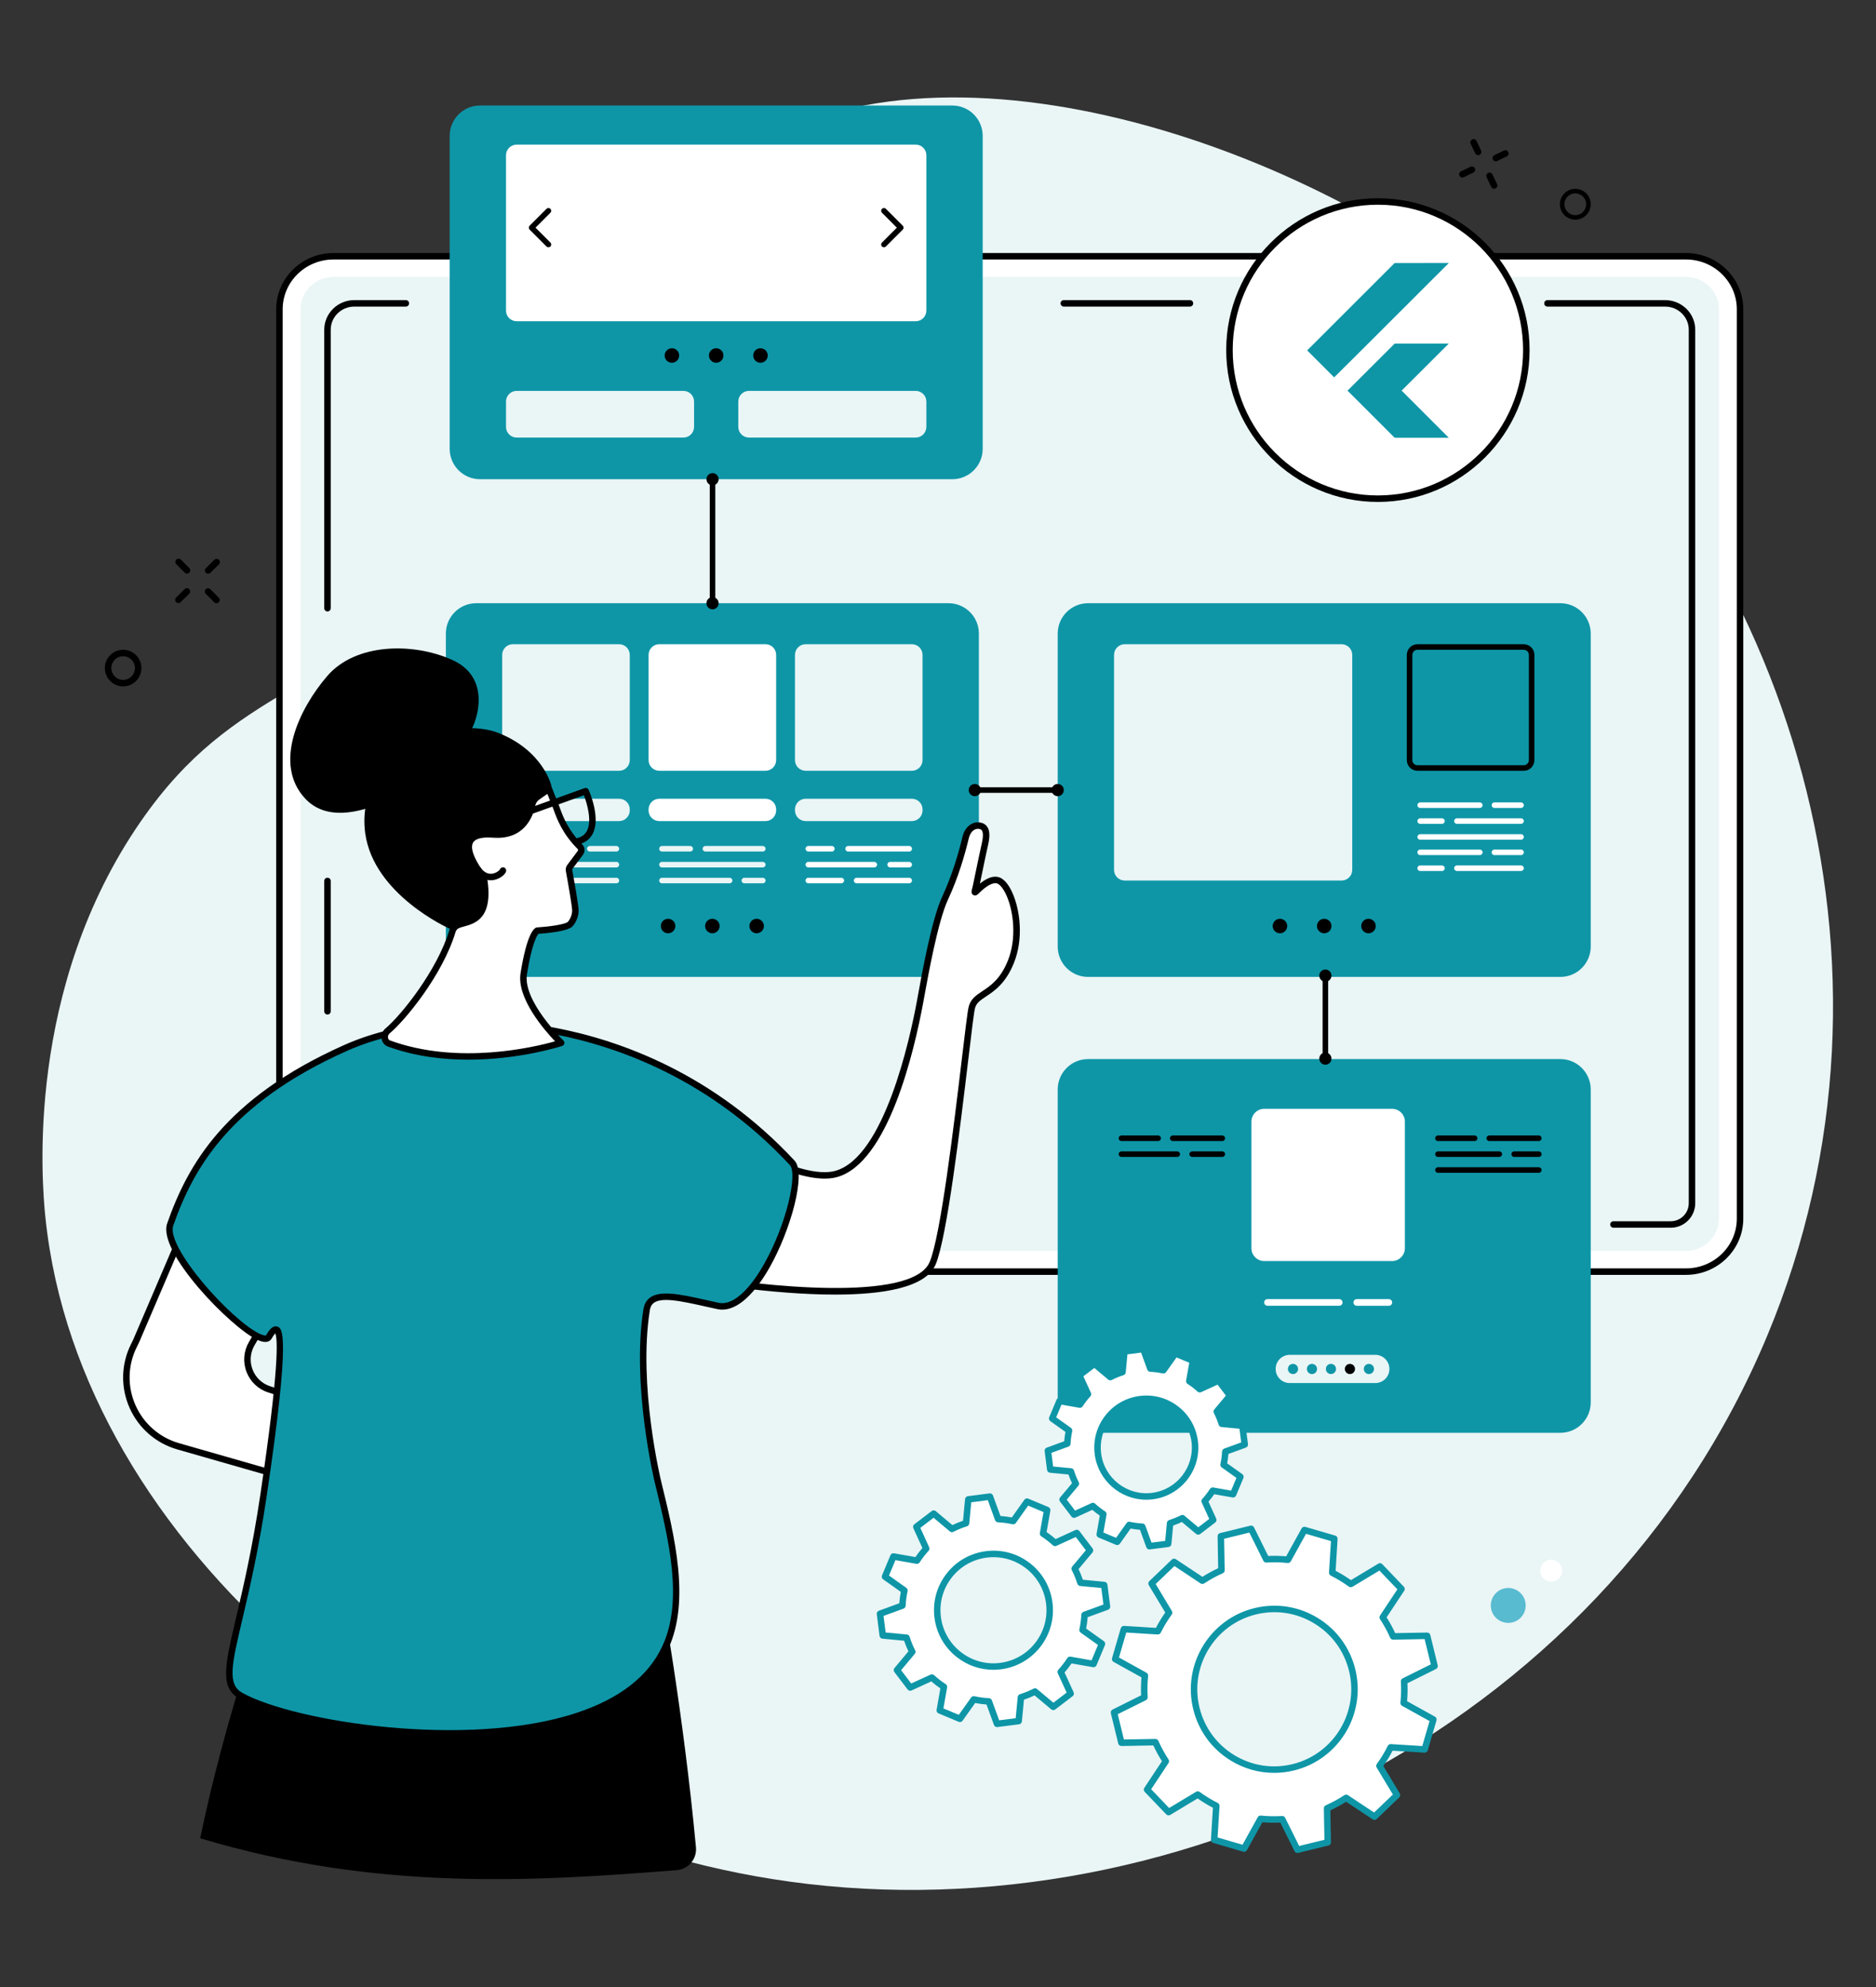
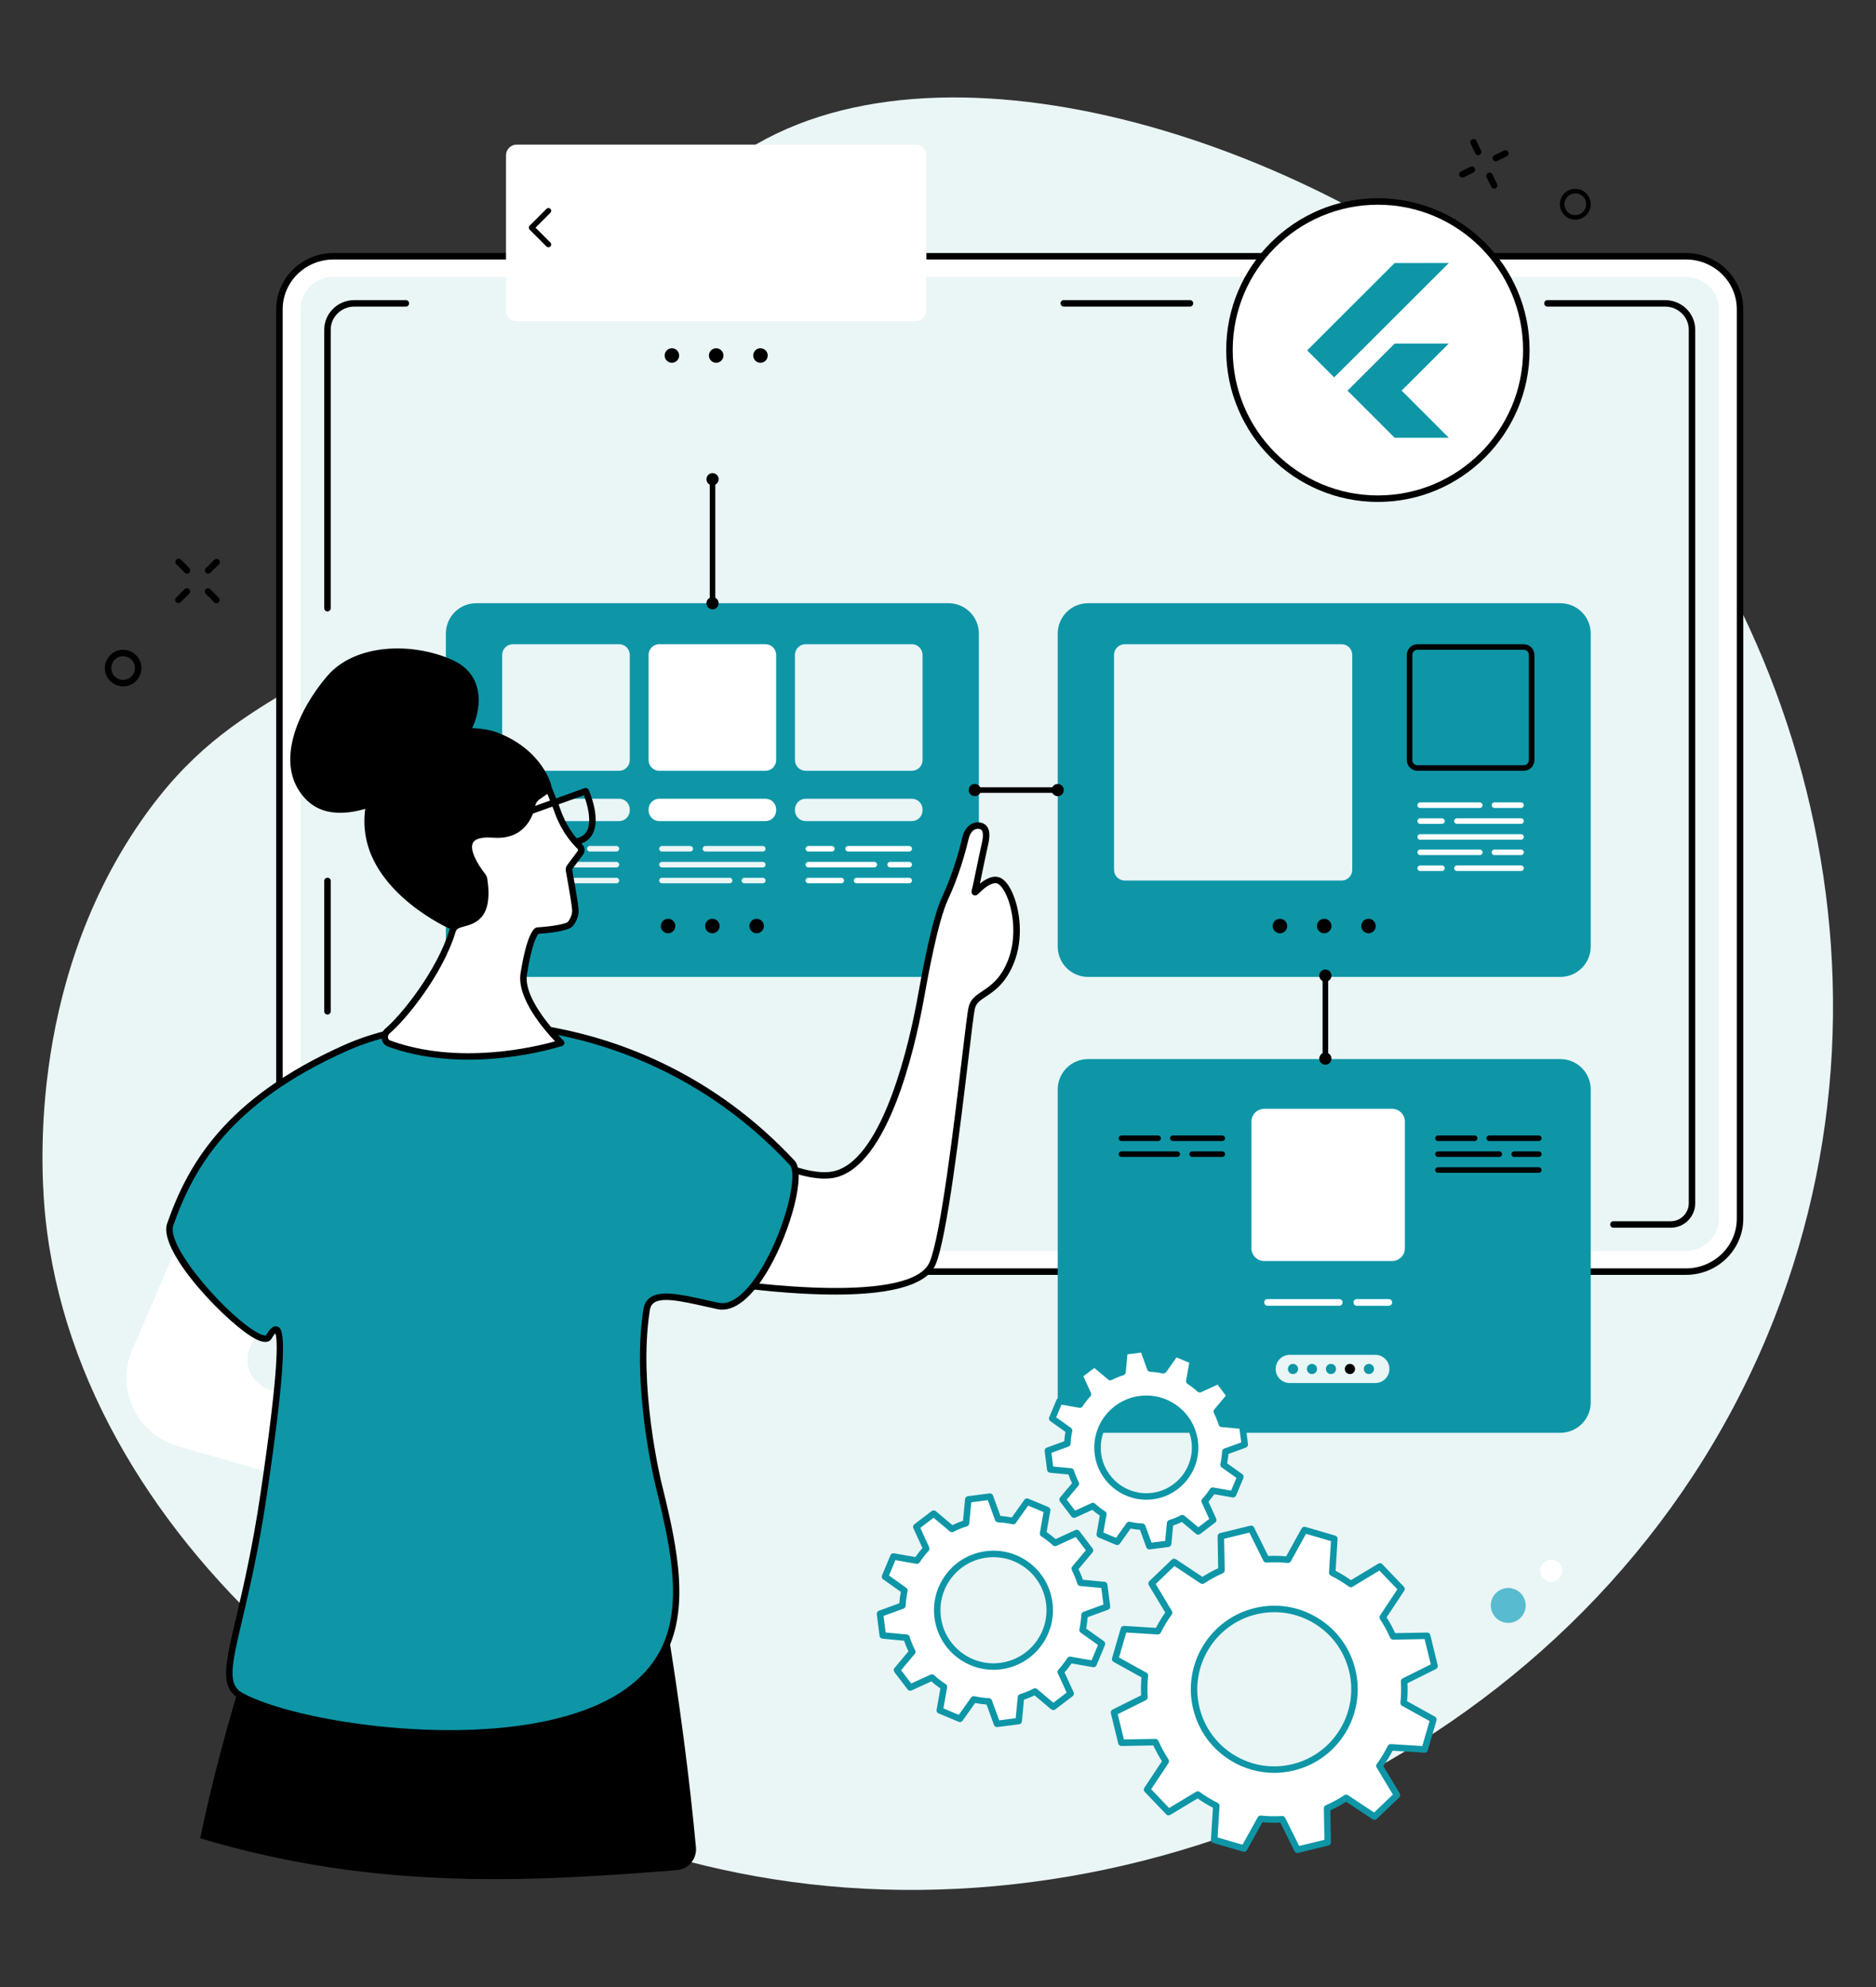
<svg xmlns="http://www.w3.org/2000/svg" width="506" height="536" viewBox="0 0 506 536" fill="none">
  <rect x="0" y="0" width="506" height="536" fill="#333333" stroke="none" />
  <g clip-path="url(#clip0_3399_5344)">
    <path d="M128.395 148.392C178.915 97.49 164.45 65.591 199.019 42.022C252.209 5.758 351.478 36.959 410.045 86.836C481.777 147.927 518.782 259.471 476.627 360.38C431.727 467.847 313.596 523.633 208.189 506.82C114.058 491.808 21.526 417.538 12.254 328.464C11.249 318.808 6.813 266.617 37.927 221.622C63.645 184.429 88.349 188.742 128.395 148.392Z" fill="#EAF5F6" />
    <path d="M418.75 426.63C417.126 426.83 415.643 425.676 415.438 424.046C415.236 422.416 416.392 420.931 418.016 420.728C419.646 420.524 421.13 421.681 421.332 423.311C421.534 424.939 420.381 426.426 418.75 426.63Z" fill="white" />
    <path d="M424.155 52.25C424.034 52.28 423.92 52.32 423.803 52.367C423.078 52.656 422.504 53.214 422.199 53.936C421.89 54.658 421.88 55.454 422.169 56.183C422.464 56.912 423.021 57.483 423.739 57.792C424.457 58.101 425.259 58.111 425.984 57.818C427.487 57.217 428.219 55.504 427.618 54C427.326 53.274 426.769 52.703 426.051 52.394C425.444 52.132 424.783 52.085 424.155 52.25ZM425.944 59.122C425.054 59.357 424.118 59.286 423.259 58.92C422.239 58.48 421.451 57.671 421.038 56.639C420.622 55.608 420.638 54.477 421.075 53.456C421.511 52.434 422.32 51.642 423.353 51.232C424.383 50.816 425.511 50.829 426.534 51.269C427.551 51.706 428.343 52.515 428.756 53.546C429.608 55.679 428.568 58.104 426.44 58.957C426.276 59.024 426.111 59.078 425.944 59.122Z" fill="black" />
    <path d="M399.071 41.766C399.067 41.769 399.067 41.769 399.067 41.769C398.631 41.979 398.112 41.793 397.902 41.356L396.671 38.772C396.461 38.338 396.644 37.819 397.077 37.609C397.077 37.609 397.08 37.609 397.084 37.605C397.52 37.399 398.039 37.585 398.249 38.018L399.476 40.606C399.683 41.04 399.5 41.556 399.071 41.766Z" fill="black" />
    <path d="M403.381 50.81L403.378 50.814C402.941 51.02 402.417 50.837 402.214 50.401L400.979 47.814C400.773 47.381 400.956 46.863 401.385 46.653C401.389 46.653 401.392 46.653 401.395 46.649C401.828 46.443 402.349 46.629 402.556 47.062L403.787 49.649C403.993 50.082 403.814 50.6 403.381 50.81Z" fill="black" />
    <path d="M397.392 46.555L394.814 47.805C394.383 48.012 393.861 47.832 393.65 47.397C393.44 46.963 393.623 46.44 394.054 46.229L396.632 44.983C397.063 44.772 397.586 44.956 397.799 45.387C398.006 45.822 397.823 46.345 397.392 46.555Z" fill="black" />
    <path d="M406.404 42.188L403.826 43.437C403.395 43.646 402.872 43.464 402.663 43.03C402.451 42.595 402.633 42.075 403.067 41.862L405.642 40.613C406.079 40.404 406.599 40.586 406.811 41.02C407.02 41.455 406.838 41.975 406.404 42.188Z" fill="black" />
    <path d="M56.144 154.75C55.918 154.75 55.693 154.662 55.522 154.489C55.184 154.143 55.188 153.591 55.531 153.253L57.823 150.99C58.166 150.653 58.719 150.655 59.057 150.999C59.396 151.345 59.392 151.897 59.048 152.234L56.756 154.497C56.587 154.665 56.365 154.75 56.144 154.75Z" fill="black" />
    <path d="M48.123 162.66C47.897 162.66 47.672 162.574 47.501 162.398C47.162 162.056 47.166 161.503 47.51 161.163L49.801 158.902C50.145 158.562 50.698 158.568 51.036 158.91C51.374 159.253 51.37 159.806 51.027 160.146L48.735 162.409C48.565 162.577 48.344 162.66 48.123 162.66Z" fill="black" />
    <path d="M50.439 154.719C50.216 154.719 49.992 154.631 49.821 154.461L47.55 152.178C47.209 151.838 47.21 151.283 47.551 150.942C47.893 150.602 48.446 150.605 48.786 150.945L51.058 153.227C51.398 153.568 51.397 154.123 51.056 154.463C50.885 154.634 50.662 154.719 50.439 154.719Z" fill="black" />
    <path d="M58.39 162.711C58.166 162.711 57.943 162.625 57.772 162.452L55.5 160.173C55.16 159.83 55.16 159.277 55.501 158.937C55.843 158.595 56.395 158.595 56.736 158.937L59.008 161.219C59.349 161.562 59.347 162.115 59.006 162.455C58.836 162.625 58.613 162.711 58.39 162.711Z" fill="black" />
    <path d="M410.52 435.931C408.926 437.981 405.971 438.351 403.921 436.752C401.872 435.156 401.502 432.198 403.099 430.145C404.692 428.094 407.648 427.724 409.698 429.323C411.747 430.919 412.116 433.878 410.52 435.931Z" fill="#58BBD0" />
    <path d="M33.217 177.013C33.084 177.013 32.95 177.02 32.816 177.036C31.972 177.142 31.22 177.57 30.697 178.241C30.175 178.915 29.945 179.75 30.05 180.595C30.156 181.438 30.583 182.194 31.254 182.714C31.926 183.24 32.761 183.47 33.604 183.364C34.448 183.258 35.2 182.83 35.723 182.159C36.245 181.485 36.475 180.651 36.37 179.805C36.264 178.96 35.837 178.207 35.166 177.684C34.601 177.245 33.921 177.013 33.217 177.013ZM33.2 185.137C32.109 185.137 31.056 184.775 30.182 184.093C29.143 183.285 28.481 182.117 28.318 180.809C28.155 179.501 28.511 178.209 29.32 177.168C30.129 176.127 31.294 175.464 32.601 175.303C33.908 175.137 35.199 175.496 36.238 176.304C37.278 177.116 37.939 178.281 38.102 179.588C38.265 180.899 37.909 182.191 37.1 183.232C36.291 184.27 35.126 184.933 33.819 185.097C33.612 185.124 33.405 185.137 33.2 185.137Z" fill="black" />
    <path d="M284.792 116.91C284.566 116.91 284.34 116.824 284.17 116.651C283.831 116.306 283.837 115.755 284.179 115.415L286.47 113.155C286.815 112.815 287.366 112.818 287.705 113.163C288.044 113.506 288.038 114.06 287.696 114.399L285.405 116.66C285.232 116.827 285.015 116.91 284.792 116.91Z" fill="black" />
-     <path d="M276.771 124.82C276.545 124.82 276.32 124.732 276.15 124.56C275.811 124.217 275.814 123.663 276.156 123.326L278.451 121.064C278.793 120.724 279.347 120.73 279.683 121.073C280.026 121.416 280.02 121.97 279.677 122.309L277.385 124.568C277.213 124.738 276.99 124.82 276.771 124.82Z" fill="black" />
+     <path d="M276.771 124.82C276.545 124.82 276.32 124.732 276.15 124.56C275.811 124.217 275.814 123.663 276.156 123.326C278.793 120.724 279.347 120.73 279.683 121.073C280.026 121.416 280.02 121.97 279.677 122.309L277.385 124.568C277.213 124.738 276.99 124.82 276.771 124.82Z" fill="black" />
    <path d="M279.087 116.887C278.867 116.887 278.641 116.8 278.471 116.628L276.198 114.346C275.855 114.006 275.858 113.452 276.201 113.113C276.54 112.77 277.09 112.77 277.435 113.113L279.709 115.394C280.045 115.737 280.045 116.291 279.706 116.631C279.533 116.8 279.31 116.887 279.087 116.887Z" fill="black" />
    <path d="M287.04 124.875C286.814 124.875 286.589 124.787 286.422 124.617L284.148 122.335C283.808 121.995 283.808 121.441 284.151 121.099C284.49 120.759 285.046 120.759 285.383 121.102L287.657 123.384C287.997 123.724 287.997 124.277 287.654 124.62C287.484 124.79 287.259 124.875 287.04 124.875Z" fill="black" />
    <path d="M454.75 342.996H89.949C81.897 342.996 75.37 336.595 75.37 328.697V83.417C75.37 75.523 81.897 69.121 89.949 69.121H454.75C462.801 69.121 469.33 75.523 469.33 83.417V328.697C469.33 336.595 462.801 342.996 454.75 342.996Z" fill="white" />
    <path d="M89.949 69.996C82.392 69.996 76.243 76.018 76.243 83.417V328.698C76.243 336.101 82.392 342.122 89.949 342.122H454.75C462.307 342.122 468.458 336.101 468.458 328.698V83.417C468.458 76.018 462.307 69.996 454.75 69.996H89.949ZM454.75 343.871H89.949C81.428 343.871 74.496 337.066 74.496 328.698V83.417C74.496 75.054 81.428 68.246 89.949 68.246H454.75C463.271 68.246 470.203 75.054 470.203 83.417V328.698C470.203 337.066 463.271 343.871 454.75 343.871Z" fill="black" />
    <path d="M89.95 74.706C85.053 74.706 81.07 78.611 81.07 83.415V328.694C81.07 333.495 85.053 337.402 89.95 337.402H454.751C459.65 337.402 463.633 333.495 463.633 328.694V83.415C463.633 78.611 459.65 74.706 454.751 74.706H89.95Z" fill="#EAF5F6" />
    <path d="M88.33 164.93C87.847 164.93 87.456 164.536 87.456 164.054V88.932C87.456 84.53 91.1 80.947 95.579 80.947H109.468C109.951 80.947 110.342 81.337 110.342 81.823C110.342 82.305 109.951 82.696 109.468 82.696H95.579C92.064 82.696 89.203 85.492 89.203 88.932V164.054C89.203 164.536 88.812 164.93 88.33 164.93Z" fill="black" />
    <path d="M88.33 273.656C87.847 273.656 87.456 273.265 87.456 272.782V237.624C87.456 237.141 87.847 236.75 88.33 236.75C88.813 236.75 89.204 237.141 89.204 237.624V272.782C89.204 273.265 88.813 273.656 88.33 273.656Z" fill="black" />
    <path d="M88.33 312.078C87.847 312.078 87.456 311.687 87.456 311.204V296.123C87.456 295.639 87.847 295.248 88.33 295.248C88.813 295.248 89.204 295.639 89.204 296.123V311.204C89.204 311.687 88.813 312.078 88.33 312.078Z" fill="black" />
-     <path d="M116.604 331.152H95.579C91.1 331.152 87.456 327.572 87.456 323.168C87.456 322.687 87.847 322.294 88.33 322.294C88.813 322.294 89.204 322.687 89.204 323.168C89.204 326.608 92.064 329.403 95.579 329.403H116.604C117.087 329.403 117.478 329.797 117.478 330.278C117.478 330.761 117.087 331.152 116.604 331.152Z" fill="black" />
    <path d="M450.633 331.156H435.179C434.698 331.156 434.308 330.765 434.308 330.282C434.308 329.801 434.698 329.407 435.179 329.407H450.633C453.318 329.407 455.497 327.225 455.497 324.541V88.934C455.497 85.496 452.639 82.7 449.122 82.7H417.382C416.9 82.7 416.507 82.307 416.507 81.825C416.507 81.342 416.9 80.952 417.382 80.952H449.122C453.603 80.952 457.244 84.531 457.244 88.934V324.541C457.244 328.189 454.281 331.156 450.633 331.156Z" fill="black" />
    <path d="M320.965 82.695H286.932C286.45 82.695 286.057 82.305 286.057 81.823C286.057 81.337 286.45 80.947 286.932 80.947H320.965C321.444 80.947 321.837 81.337 321.837 81.823C321.837 82.305 321.444 82.695 320.965 82.695Z" fill="black" />
-     <path d="M265.054 36.653C265.054 32.126 261.39 28.459 256.868 28.459H129.475C124.954 28.459 121.29 32.126 121.29 36.653V121.064C121.29 125.587 124.954 129.258 129.475 129.258H256.868C261.39 129.258 265.054 125.587 265.054 121.064V36.653Z" fill="#0E96A7" />
    <path d="M249.862 83.774C249.862 85.366 248.574 86.652 246.985 86.652H139.357C137.768 86.652 136.481 85.366 136.481 83.774V41.886C136.481 40.298 137.768 39.008 139.357 39.008H246.985C248.574 39.008 249.862 40.298 249.862 41.886V83.774Z" fill="white" />
    <path d="M147.926 66.703C147.735 66.703 147.544 66.63 147.398 66.484L142.854 61.936C142.562 61.643 142.562 61.171 142.854 60.878L147.398 56.331C147.689 56.038 148.162 56.038 148.454 56.331C148.745 56.623 148.745 57.096 148.454 57.389L144.438 61.407L148.454 65.429C148.745 65.718 148.745 66.194 148.454 66.484C148.308 66.63 148.117 66.703 147.926 66.703Z" fill="black" />
-     <path d="M238.418 66.703C238.228 66.703 238.035 66.63 237.89 66.484C237.597 66.194 237.597 65.718 237.89 65.429L241.904 61.407L237.89 57.389C237.597 57.096 237.597 56.623 237.89 56.331C238.18 56.038 238.653 56.038 238.945 56.331L243.488 60.878C243.781 61.171 243.781 61.643 243.488 61.936L238.945 66.484C238.8 66.63 238.607 66.703 238.418 66.703Z" fill="black" />
    <path d="M183.184 95.893C183.184 96.973 182.309 97.852 181.228 97.852C180.148 97.852 179.272 96.973 179.272 95.893C179.272 94.81 180.148 93.934 181.228 93.934C182.309 93.934 183.184 94.81 183.184 95.893Z" fill="black" />
    <path d="M195.126 95.893C195.126 96.973 194.252 97.852 193.17 97.852C192.091 97.852 191.214 96.973 191.214 95.893C191.214 94.81 192.091 93.934 193.17 93.934C194.252 93.934 195.126 94.81 195.126 95.893Z" fill="black" />
    <path d="M207.07 95.893C207.07 96.973 206.194 97.852 205.115 97.852C204.032 97.852 203.159 96.973 203.159 95.893C203.159 94.81 204.032 93.934 205.115 93.934C206.194 93.934 207.07 94.81 207.07 95.893Z" fill="black" />
    <path d="M187.207 115.146C187.207 116.736 185.92 118.027 184.332 118.027H139.357C137.769 118.027 136.481 116.736 136.481 115.146V108.312C136.481 106.722 137.769 105.434 139.357 105.434H184.332C185.92 105.434 187.207 106.722 187.207 108.312V115.146Z" fill="#EAF5F6" />
    <path d="M249.863 115.146C249.863 116.736 248.573 118.027 246.984 118.027H202.01C200.421 118.027 199.133 116.736 199.133 115.146V108.312C199.133 106.722 200.421 105.434 202.01 105.434H246.984C248.573 105.434 249.863 106.722 249.863 108.312V115.146Z" fill="#EAF5F6" />
    <path d="M264.023 170.9C264.023 166.376 260.361 162.707 255.838 162.707H128.446C123.925 162.707 120.26 166.376 120.26 170.9V255.311C120.26 259.838 123.925 263.504 128.446 263.504H255.838C260.361 263.504 264.023 259.838 264.023 255.311V170.9Z" fill="#0E96A7" />
    <path d="M169.863 205.023C169.863 206.613 168.575 207.902 166.987 207.902H138.329C136.74 207.902 135.452 206.613 135.452 205.023V176.645C135.452 175.054 136.74 173.765 138.329 173.765H166.987C168.575 173.765 169.863 175.054 169.863 176.645V205.023Z" fill="#EAF5F6" />
    <path d="M209.347 205.023C209.347 206.613 208.059 207.902 206.47 207.902H177.813C176.224 207.902 174.937 206.613 174.937 205.023V176.645C174.937 175.054 176.224 173.765 177.813 173.765H206.47C208.059 173.765 209.347 175.054 209.347 176.645V205.023Z" fill="white" />
    <path d="M248.832 205.023C248.832 206.613 247.544 207.902 245.955 207.902H217.298C215.709 207.902 214.42 206.613 214.42 205.023V176.645C214.42 175.054 215.709 173.765 217.298 173.765H245.955C247.544 173.765 248.832 175.054 248.832 176.645V205.023Z" fill="#EAF5F6" />
    <path d="M169.863 218.593C169.863 220.183 168.575 221.473 166.987 221.473H138.329C136.74 221.473 135.452 220.183 135.452 218.593V218.326C135.452 216.736 136.74 215.446 138.329 215.446H166.987C168.575 215.446 169.863 216.736 169.863 218.326V218.593Z" fill="#EAF5F6" />
    <path d="M206.47 221.473H177.813C176.224 221.473 174.937 220.183 174.937 218.593V218.326C174.937 216.736 176.224 215.446 177.813 215.446H206.47C208.059 215.446 209.347 216.736 209.347 218.326V218.593C209.347 220.183 208.059 221.473 206.47 221.473Z" fill="white" />
    <path d="M248.832 218.593C248.832 220.183 247.544 221.473 245.955 221.473H217.298C215.709 221.473 214.42 220.183 214.42 218.593V218.326C214.42 216.736 215.709 215.446 217.298 215.446H245.955C247.544 215.446 248.832 216.736 248.832 218.326V218.593Z" fill="#EAF5F6" />
    <path d="M166.264 229.688H159.077C158.665 229.688 158.331 229.352 158.331 228.94C158.331 228.528 158.665 228.192 159.077 228.192H166.264C166.676 228.192 167.011 228.528 167.011 228.94C167.011 229.352 166.676 229.688 166.264 229.688Z" fill="#EAF5F6" />
    <path d="M155.139 229.688H139.052C138.64 229.688 138.306 229.352 138.306 228.94C138.306 228.528 138.64 228.192 139.052 228.192H155.139C155.552 228.192 155.886 228.528 155.886 228.94C155.886 229.352 155.552 229.688 155.139 229.688Z" fill="#EAF5F6" />
    <path d="M166.264 233.973H148.958C148.545 233.973 148.211 233.637 148.211 233.225C148.211 232.813 148.545 232.477 148.958 232.477H166.264C166.676 232.477 167.01 232.813 167.01 233.225C167.01 233.637 166.676 233.973 166.264 233.973Z" fill="#EAF5F6" />
    <path d="M144.944 233.973H139.052C138.64 233.973 138.306 233.637 138.306 233.225C138.306 232.813 138.64 232.477 139.052 232.477H144.944C145.356 232.477 145.69 232.813 145.69 233.225C145.69 233.637 145.356 233.973 144.944 233.973Z" fill="#EAF5F6" />
    <path d="M166.264 238.258H139.052C138.64 238.258 138.306 237.922 138.306 237.51C138.306 237.098 138.64 236.762 139.052 236.762H166.264C166.676 236.762 167.011 237.098 167.011 237.51C167.011 237.922 166.676 238.258 166.264 238.258Z" fill="#EAF5F6" />
    <path d="M205.747 229.688H190.264C189.852 229.688 189.517 229.352 189.517 228.94C189.517 228.528 189.852 228.192 190.264 228.192H205.747C206.162 228.192 206.494 228.528 206.494 228.94C206.494 229.352 206.162 229.688 205.747 229.688Z" fill="#EAF5F6" />
    <path d="M186.179 229.688H178.536C178.124 229.688 177.79 229.352 177.79 228.94C177.79 228.528 178.124 228.192 178.536 228.192H186.179C186.592 228.192 186.926 228.528 186.926 228.94C186.926 229.352 186.592 229.688 186.179 229.688Z" fill="#EAF5F6" />
    <path d="M205.747 233.973H178.536C178.124 233.973 177.79 233.637 177.79 233.225C177.79 232.813 178.124 232.477 178.536 232.477H205.747C206.161 232.477 206.494 232.813 206.494 233.225C206.494 233.637 206.161 233.973 205.747 233.973Z" fill="#EAF5F6" />
    <path d="M205.747 238.258H200.764C200.352 238.258 200.017 237.922 200.017 237.51C200.017 237.098 200.352 236.762 200.764 236.762H205.747C206.161 236.762 206.494 237.098 206.494 237.51C206.494 237.922 206.161 238.258 205.747 238.258Z" fill="#EAF5F6" />
    <path d="M196.799 238.258H178.536C178.124 238.258 177.79 237.922 177.79 237.51C177.79 237.098 178.124 236.762 178.536 236.762H196.799C197.213 236.762 197.546 237.098 197.546 237.51C197.546 237.922 197.213 238.258 196.799 238.258Z" fill="#EAF5F6" />
    <path d="M245.232 229.688H228.751C228.336 229.688 228.004 229.352 228.004 228.94C228.004 228.528 228.336 228.192 228.751 228.192H245.232C245.644 228.192 245.979 228.528 245.979 228.94C245.979 229.352 245.644 229.688 245.232 229.688Z" fill="white" />
    <path d="M224.369 229.688H218.021C217.609 229.688 217.274 229.352 217.274 228.94C217.274 228.528 217.609 228.192 218.021 228.192H224.369C224.783 228.192 225.116 228.528 225.116 228.94C225.116 229.352 224.783 229.688 224.369 229.688Z" fill="white" />
    <path d="M245.232 233.973H240.096C239.684 233.973 239.349 233.637 239.349 233.225C239.349 232.813 239.684 232.477 240.096 232.477H245.232C245.644 232.477 245.979 232.813 245.979 233.225C245.979 233.637 245.644 233.973 245.232 233.973Z" fill="white" />
    <path d="M235.817 233.973H218.021C217.609 233.973 217.274 233.637 217.274 233.225C217.274 232.813 217.609 232.477 218.021 232.477H235.817C236.228 232.477 236.564 232.813 236.564 233.225C236.564 233.637 236.228 233.973 235.817 233.973Z" fill="white" />
    <path d="M245.232 238.258H231.039C230.627 238.258 230.292 237.922 230.292 237.51C230.292 237.098 230.627 236.762 231.039 236.762H245.232C245.644 236.762 245.979 237.098 245.979 237.51C245.979 237.922 245.644 238.258 245.232 238.258Z" fill="white" />
    <path d="M226.919 238.258H218.021C217.609 238.258 217.274 237.922 217.274 237.51C217.274 237.098 217.609 236.762 218.021 236.762H226.919C227.331 236.762 227.666 237.098 227.666 237.51C227.666 237.922 227.331 238.258 226.919 238.258Z" fill="white" />
    <path d="M182.155 249.781C182.155 250.861 181.28 251.738 180.2 251.738C179.119 251.738 178.244 250.861 178.244 249.781C178.244 248.7 179.119 247.823 180.2 247.823C181.28 247.823 182.155 248.7 182.155 249.781Z" fill="black" />
    <path d="M194.099 249.781C194.099 250.861 193.222 251.738 192.143 251.738C191.061 251.738 190.187 250.861 190.187 249.781C190.187 248.7 191.061 247.823 192.143 247.823C193.222 247.823 194.099 248.7 194.099 249.781Z" fill="black" />
    <path d="M206.04 249.781C206.04 250.861 205.164 251.738 204.084 251.738C203.005 251.738 202.128 250.861 202.128 249.781C202.128 248.7 203.005 247.823 204.084 247.823C205.164 247.823 206.04 248.7 206.04 249.781Z" fill="black" />
    <path d="M429.054 170.904C429.054 166.376 425.388 162.709 420.87 162.709H293.473C288.956 162.709 285.289 166.376 285.289 170.904V255.312C285.289 259.837 288.956 263.504 293.473 263.504H420.87C425.388 263.504 429.054 259.837 429.054 255.312V170.904Z" fill="#0E96A7" />
    <path d="M364.732 234.63C364.732 236.219 363.445 237.508 361.857 237.508H303.357C301.769 237.508 300.482 236.219 300.482 234.63V176.648C300.482 175.058 301.769 173.767 303.357 173.767H361.857C363.445 173.767 364.732 175.058 364.732 176.648V234.63Z" fill="#EAF5F6" />
    <path d="M410.987 173.769H382.33C380.74 173.769 379.451 175.056 379.451 176.648V205.025C379.451 206.616 380.74 207.906 382.33 207.906H410.987C412.574 207.906 413.863 206.616 413.863 205.025V176.648C413.863 175.056 412.574 173.769 410.987 173.769ZM410.987 175.264C411.749 175.264 412.369 175.885 412.369 176.648V205.025C412.369 205.79 411.749 206.411 410.987 206.411H382.33C381.565 206.411 380.944 205.79 380.944 205.025V176.648C380.944 175.885 381.565 175.264 382.33 175.264H410.987Z" fill="black" />
    <path d="M410.264 217.934H403.079C402.662 217.934 402.33 217.601 402.33 217.187C402.33 216.774 402.662 216.438 403.079 216.438H410.264C410.677 216.438 411.01 216.774 411.01 217.187C411.01 217.601 410.677 217.934 410.264 217.934Z" fill="white" />
    <path d="M399.137 217.934H383.049C382.636 217.934 382.303 217.6 382.303 217.187C382.303 216.774 382.636 216.437 383.049 216.437H399.137C399.547 216.437 399.883 216.774 399.883 217.187C399.883 217.6 399.547 217.934 399.137 217.934Z" fill="white" />
    <path d="M410.265 222.215H392.959C392.546 222.215 392.211 221.879 392.211 221.469C392.211 221.055 392.546 220.719 392.959 220.719H410.265C410.678 220.719 411.01 221.055 411.01 221.469C411.01 221.879 410.678 222.215 410.265 222.215Z" fill="white" />
    <path d="M388.94 222.223H383.048C382.638 222.223 382.303 221.887 382.303 221.475C382.303 221.062 382.638 220.727 383.048 220.727H388.94C389.352 220.727 389.687 221.062 389.687 221.475C389.687 221.887 389.352 222.223 388.94 222.223Z" fill="white" />
    <path d="M410.264 230.648H403.079C402.662 230.648 402.33 230.313 402.33 229.902C402.33 229.489 402.662 229.153 403.079 229.153H410.264C410.677 229.153 411.01 229.489 411.01 229.902C411.01 230.313 410.677 230.648 410.264 230.648Z" fill="white" />
    <path d="M399.137 230.648H383.049C382.636 230.648 382.303 230.315 382.303 229.902C382.303 229.489 382.636 229.152 383.049 229.152H399.137C399.547 229.152 399.883 229.489 399.883 229.902C399.883 230.315 399.547 230.648 399.137 230.648Z" fill="white" />
    <path d="M410.265 234.934H392.959C392.546 234.934 392.211 234.598 392.211 234.187C392.211 233.771 392.546 233.438 392.959 233.438H410.265C410.678 233.438 411.01 233.771 411.01 234.187C411.01 234.598 410.678 234.934 410.265 234.934Z" fill="white" />
    <path d="M388.94 234.938H383.047C382.638 234.938 382.303 234.605 382.303 234.192C382.303 233.777 382.638 233.444 383.047 233.444H388.94C389.352 233.444 389.687 233.777 389.687 234.192C389.687 234.605 389.352 234.938 388.94 234.938Z" fill="white" />
    <path d="M410.264 226.5H383.052C382.639 226.5 382.304 226.164 382.304 225.754C382.304 225.34 382.639 225.005 383.052 225.005H410.264C410.678 225.005 411.01 225.34 411.01 225.754C411.01 226.164 410.678 226.5 410.264 226.5Z" fill="white" />
    <path d="M347.187 249.781C347.187 250.861 346.31 251.738 345.231 251.738C344.149 251.738 343.275 250.861 343.275 249.781C343.275 248.7 344.149 247.823 345.231 247.823C346.31 247.823 347.187 248.7 347.187 249.781Z" fill="black" />
    <path d="M359.127 249.781C359.127 250.86 358.249 251.738 357.171 251.738C356.092 251.738 355.215 250.86 355.215 249.781C355.215 248.699 356.092 247.823 357.171 247.823C358.249 247.823 359.127 248.699 359.127 249.781Z" fill="black" />
    <path d="M371.07 249.782C371.07 250.861 370.196 251.738 369.113 251.738C368.036 251.738 367.159 250.861 367.159 249.782C367.159 248.701 368.036 247.823 369.113 247.823C370.196 247.823 371.07 248.701 371.07 249.782Z" fill="black" />
    <path d="M429.054 293.866C429.054 289.34 425.388 285.67 420.87 285.67H293.473C288.956 285.67 285.289 289.34 285.289 293.866V378.273C285.289 382.799 288.956 386.469 293.473 386.469H420.87C425.388 386.469 429.054 382.799 429.054 378.273V293.866Z" fill="#0E96A7" />
    <path d="M378.931 336.678C378.931 338.591 377.381 340.145 375.47 340.145H340.995C339.085 340.145 337.535 338.591 337.535 336.678V302.543C337.535 300.631 339.085 299.08 340.995 299.08H375.47C377.381 299.08 378.931 300.631 378.931 302.543V336.678Z" fill="white" />
    <path d="M374.598 352.211H365.953C365.456 352.211 365.057 351.809 365.057 351.313C365.057 350.816 365.456 350.414 365.953 350.414H374.598C375.095 350.414 375.498 350.816 375.498 351.313C375.498 351.809 375.095 352.211 374.598 352.211Z" fill="white" />
    <path d="M361.22 352.207H341.866C341.37 352.207 340.969 351.805 340.969 351.309C340.969 350.812 341.37 350.411 341.866 350.411H361.22C361.715 350.411 362.117 350.812 362.117 351.309C362.117 351.805 361.715 352.207 361.22 352.207Z" fill="white" />
    <path d="M374.753 369.248C374.753 371.351 373.051 373.055 370.95 373.055H347.874C345.776 373.055 344.072 371.351 344.072 369.248C344.072 367.145 345.776 365.44 347.874 365.44H370.95C373.051 365.44 374.753 367.145 374.753 369.248Z" fill="#EAF5F6" />
    <path d="M350.122 369.252C350.122 370.013 349.507 370.629 348.75 370.629C347.992 370.629 347.377 370.013 347.377 369.252C347.377 368.494 347.992 367.879 348.75 367.879C349.507 367.879 350.122 368.494 350.122 369.252Z" fill="#0E96A7" />
    <path d="M355.242 369.252C355.242 370.013 354.627 370.629 353.866 370.629C353.11 370.629 352.495 370.013 352.495 369.252C352.495 368.494 353.11 367.878 353.866 367.878C354.627 367.878 355.242 368.494 355.242 369.252Z" fill="#0E96A7" />
    <path d="M360.361 369.248C360.361 370.009 359.747 370.625 358.987 370.625C358.231 370.625 357.616 370.009 357.616 369.248C357.616 368.49 358.231 367.874 358.987 367.874C359.747 367.874 360.361 368.49 360.361 369.248Z" fill="#0E96A7" />
    <path d="M365.477 369.252C365.477 370.013 364.861 370.629 364.103 370.629C363.346 370.629 362.732 370.013 362.732 369.252C362.732 368.494 363.346 367.879 364.103 367.879C364.861 367.879 365.477 368.494 365.477 369.252Z" fill="black" />
    <path d="M370.601 369.252C370.601 370.013 369.986 370.629 369.228 370.629C368.468 370.629 367.853 370.013 367.853 369.252C367.853 368.494 368.468 367.878 369.228 367.878C369.986 367.878 370.601 368.494 370.601 369.252Z" fill="#0E96A7" />
    <path d="M415.051 307.773H401.685C401.274 307.773 400.938 307.438 400.938 307.026C400.938 306.613 401.274 306.278 401.685 306.278H415.051C415.466 306.278 415.798 306.613 415.798 307.026C415.798 307.438 415.466 307.773 415.051 307.773Z" fill="black" />
    <path d="M397.747 307.773H387.841C387.429 307.773 387.094 307.438 387.094 307.026C387.094 306.614 387.429 306.277 387.841 306.277H397.747C398.159 306.277 398.494 306.614 398.494 307.026C398.494 307.438 398.159 307.773 397.747 307.773Z" fill="black" />
    <path d="M415.052 312.062H408.406C407.992 312.062 407.66 311.727 407.66 311.315C407.66 310.9 407.992 310.567 408.406 310.567H415.052C415.466 310.567 415.799 310.9 415.799 311.315C415.799 311.727 415.466 312.062 415.052 312.062Z" fill="black" />
    <path d="M404.393 312.055H387.843C387.429 312.055 387.095 311.719 387.095 311.307C387.095 310.892 387.429 310.559 387.843 310.559H404.393C404.807 310.559 405.141 310.892 405.141 311.307C405.141 311.719 404.807 312.055 404.393 312.055Z" fill="black" />
    <path d="M415.052 316.34H387.842C387.427 316.34 387.095 316.007 387.095 315.592C387.095 315.18 387.427 314.845 387.842 314.845H415.052C415.466 314.845 415.798 315.18 415.798 315.592C415.798 316.007 415.466 316.34 415.052 316.34Z" fill="black" />
    <path d="M329.684 307.773H316.317C315.906 307.773 315.57 307.438 315.57 307.026C315.57 306.614 315.906 306.278 316.317 306.278H329.684C330.098 306.278 330.431 306.614 330.431 307.026C330.431 307.438 330.098 307.773 329.684 307.773Z" fill="black" />
    <path d="M312.379 307.773H302.473C302.061 307.773 301.726 307.438 301.726 307.026C301.726 306.614 302.061 306.278 302.473 306.278H312.379C312.791 306.278 313.126 306.614 313.126 307.026C313.126 307.438 312.791 307.773 312.379 307.773Z" fill="black" />
    <path d="M329.684 312.059H321.546C321.135 312.059 320.799 311.723 320.799 311.311C320.799 310.896 321.135 310.563 321.546 310.563H329.684C330.098 310.563 330.431 310.896 330.431 311.311C330.431 311.723 330.098 312.059 329.684 312.059Z" fill="black" />
    <path d="M317.532 312.059H302.473C302.061 312.059 301.726 311.723 301.726 311.311C301.726 310.896 302.061 310.563 302.473 310.563H317.532C317.943 310.563 318.279 310.896 318.279 311.311C318.279 311.723 317.943 312.059 317.532 312.059Z" fill="black" />
    <path d="M192.187 163.457C191.776 163.457 191.44 163.123 191.44 162.708V129.259C191.44 128.847 191.776 128.513 192.187 128.513C192.599 128.513 192.934 128.847 192.934 129.259V162.708C192.934 163.123 192.599 163.457 192.187 163.457Z" fill="black" />
    <path d="M193.83 129.256C193.83 130.166 193.096 130.902 192.189 130.902C191.28 130.902 190.547 130.166 190.547 129.256C190.547 128.35 191.28 127.613 192.189 127.613C193.096 127.613 193.83 128.35 193.83 129.256Z" fill="black" />
    <path d="M193.828 162.711C193.828 163.618 193.096 164.355 192.188 164.355C191.279 164.355 190.545 163.618 190.545 162.711C190.545 161.802 191.279 161.067 192.188 161.067C193.096 161.067 193.828 161.802 193.828 162.711Z" fill="black" />
    <path d="M285.29 213.855H262.928C262.513 213.855 262.181 213.52 262.181 213.108C262.181 212.693 262.513 212.36 262.928 212.36H285.29C285.702 212.36 286.037 212.693 286.037 213.108C286.037 213.52 285.702 213.855 285.29 213.855Z" fill="black" />
    <path d="M262.928 211.461C263.833 211.461 264.569 212.198 264.569 213.107C264.569 214.013 263.833 214.75 262.928 214.75C262.02 214.75 261.283 214.013 261.283 213.107C261.283 212.198 262.02 211.461 262.928 211.461Z" fill="black" />
    <path d="M285.29 211.461C286.198 211.461 286.932 212.198 286.932 213.107C286.932 214.013 286.198 214.75 285.29 214.75C284.384 214.75 283.648 214.013 283.648 213.107C283.648 212.198 284.384 211.461 285.29 211.461Z" fill="black" />
    <path d="M357.484 286.289C357.073 286.289 356.737 285.952 356.737 285.541V263.152C356.737 262.74 357.073 262.403 357.484 262.403C357.896 262.403 358.232 262.74 358.232 263.152V285.541C358.232 285.952 357.896 286.289 357.484 286.289Z" fill="black" />
    <path d="M355.844 285.543C355.844 284.635 356.577 283.899 357.484 283.899C358.391 283.899 359.127 284.635 359.127 285.543C359.127 286.448 358.391 287.188 357.484 287.188C356.577 287.188 355.844 286.448 355.844 285.543Z" fill="black" />
    <path d="M355.844 263.152C355.844 262.245 356.577 261.511 357.484 261.511C358.391 261.511 359.127 262.245 359.127 263.152C359.127 264.063 358.391 264.797 357.484 264.797C356.577 264.797 355.844 264.063 355.844 263.152Z" fill="black" />
    <path d="M83.574 408.542C73.144 423.01 59.947 466.804 54.001 495.84C102.023 510.263 144.417 507.428 182.522 504.442C185.666 504.196 188.007 501.425 187.714 498.281C184.322 461.803 178.203 428.447 178.203 428.447L83.574 408.542Z" fill="black" />
    <path d="M191.277 303.92C191.277 303.92 214.581 319.624 225.475 316.668C240.805 312.506 247.552 273.413 248.212 269.941C248.872 266.472 251.825 248.873 254.89 242.308C257.767 236.139 259.522 229.822 260.446 225.938C261.003 223.597 262.595 222.464 264.173 222.704C265.561 222.916 266.48 224.004 265.701 227.497C264.799 231.534 263.996 235.595 263.257 239.045C263.025 240.134 262.584 241.159 263.349 240.387C265.129 238.591 267.454 236.823 269.275 237.484C272.693 238.725 276.339 250.268 272.664 259.412C268.99 268.554 263.12 267.526 262.104 271.833C261.087 276.139 255.792 330.744 251.553 340.742C245.459 355.117 187.003 344.626 187.003 344.626L191.277 303.92Z" fill="white" />
    <path d="M187.957 343.91C204.599 346.811 246.05 351.487 250.749 340.404C253.715 333.405 257.284 303.574 259.417 285.751C260.306 278.306 260.95 272.924 261.254 271.635C261.763 269.474 263.26 268.478 264.994 267.326C267.153 265.888 269.84 264.102 271.854 259.088C274.283 253.051 273.359 245.759 271.474 241.54C270.701 239.804 269.766 238.594 268.977 238.308C267.884 237.912 266.058 238.895 263.97 241.006C263.756 241.223 263.191 241.796 262.524 241.413C261.851 241.027 262.038 240.314 262.236 239.561C262.291 239.347 262.352 239.109 262.405 238.866C262.677 237.592 262.959 236.232 263.249 234.824C263.756 232.382 264.279 229.859 264.849 227.307C265.329 225.154 265.044 224.308 264.831 223.997C264.722 223.838 264.535 223.648 264.041 223.571C262.811 223.394 261.705 224.419 261.294 226.145C260.296 230.337 258.511 236.612 255.679 242.681C253.011 248.404 250.374 262.945 249.379 268.417C249.249 269.138 249.144 269.714 249.07 270.108L248.985 270.562C246.602 283.426 239.562 313.751 225.705 317.514C215.875 320.187 196.992 308.652 191.995 305.44L187.957 343.91ZM225.29 349.191C207.811 349.191 188.244 345.741 186.849 345.49L186.05 345.345L190.562 302.388L191.763 303.199C191.974 303.339 211.166 316.171 222.374 316.174C223.408 316.174 224.372 316.066 225.248 315.828C238.512 312.227 245.456 280.026 247.27 270.243L247.354 269.78C247.431 269.389 247.534 268.821 247.663 268.105C248.666 262.57 251.335 247.867 254.098 241.941C256.867 236.007 258.617 229.854 259.596 225.738C260.219 223.119 262.154 221.521 264.305 221.843C265.171 221.975 265.834 222.369 266.272 223.011C266.945 223.994 267.037 225.526 266.552 227.69C265.984 230.226 265.464 232.744 264.96 235.178C264.736 236.266 264.516 237.326 264.303 238.34C266.332 236.694 268.101 236.129 269.571 236.665C271.189 237.252 272.366 239.252 273.069 240.826C275.167 245.526 276.104 253.196 273.475 259.74C271.258 265.26 268.196 267.294 265.96 268.781C264.361 269.844 263.305 270.546 262.954 272.036C262.671 273.231 261.998 278.848 261.148 285.96C259.005 303.875 255.421 333.862 252.356 341.086C249.701 347.35 238.05 349.189 225.29 349.191Z" fill="black" />
    <path d="M53.524 322.492L36.891 361.324C36.648 361.892 36.37 362.442 36.095 362.994C30.773 373.71 36.423 386.777 48.059 390.114L98.229 404.5L99.555 383.195L72.684 374.783C67.487 373.155 65.153 367.11 67.906 362.407L72.563 354.45L53.524 322.492Z" fill="white" />
-     <path d="M53.651 324.408L37.693 361.666C37.461 362.21 37.199 362.736 36.946 363.243L36.876 363.383C34.443 368.281 34.317 373.972 36.529 378.997C38.739 384.017 43.029 387.761 48.299 389.272L97.425 403.357L98.641 383.824L72.423 375.615C69.691 374.759 67.531 372.736 66.499 370.062C65.467 367.388 65.705 364.437 67.153 361.964L71.548 354.453L53.651 324.408ZM99.032 405.637L47.818 390.952C42.049 389.298 37.352 385.198 34.932 379.703C32.51 374.202 32.648 367.969 35.313 362.603L35.384 362.463C35.637 361.956 35.876 361.475 36.089 360.979L53.397 320.569L73.577 354.445L68.659 362.847C67.482 364.857 67.288 367.256 68.128 369.43C68.967 371.605 70.722 373.251 72.945 373.946L100.469 382.564L99.032 405.637Z" fill="black" />
    <path d="M93.188 282.673C121.282 270.123 175.579 272.726 213.671 313.648C218.148 318.462 205.212 354.758 193.677 352.261C185.126 350.409 177.901 348.314 175.332 351.173C174.627 351.957 174.473 352.885 174.39 353.411C171.169 373.944 177.453 399.656 177.453 399.656C181.211 415.033 185.276 431.665 179.48 444.304C163.822 478.441 83.741 467.731 65.012 457.424C57.303 453.181 65.399 441.503 71.066 403.413C75.288 375.038 77.748 351.527 72.521 360.597C69.956 365.049 43.111 338.282 45.914 330.285C52.058 312.755 62.868 296.213 93.188 282.673Z" fill="#0E96A7" />
    <path d="M74.352 357.745C74.499 357.745 74.65 357.772 74.804 357.825C76.109 358.282 78.537 359.13 71.929 403.542C69.767 418.079 67.24 428.826 65.394 436.676C62.455 449.178 61.239 454.351 65.433 456.66C79.439 464.369 126.014 471.762 155.517 462.013C167.155 458.166 174.95 452.087 178.686 443.941C184.355 431.579 180.415 415.458 176.605 399.867C176.541 399.606 170.316 373.748 173.528 353.275C173.614 352.726 173.794 351.579 174.683 350.588C177.28 347.7 183.251 349.037 190.81 350.734C191.802 350.955 192.821 351.183 193.861 351.407C197.419 352.179 201.854 348.409 206.024 341.066C212.148 330.279 215.212 316.591 213.032 314.247C191.414 291.021 166.559 282.242 149.516 278.968C129.423 275.108 108.499 276.791 93.543 283.473C61.891 297.61 52.12 315.217 46.737 330.578C44.68 336.445 62.527 356.311 70.129 359.806C71.24 360.316 71.716 360.247 71.765 360.163C72.43 359.008 73.305 357.745 74.352 357.745ZM121.395 468.391C97.724 468.391 73.978 463.358 64.591 458.192C59.236 455.244 60.633 449.299 63.695 436.277C65.533 428.456 68.051 417.748 70.203 403.286C75.371 368.546 74.889 361.119 74.254 359.645C74.066 359.833 73.745 360.224 73.277 361.037C72.832 361.806 71.8 362.496 69.4 361.394C62.382 358.168 42.375 337.743 45.09 329.999C50.596 314.287 60.574 296.284 92.832 281.875C108.101 275.055 129.414 273.328 149.844 277.251C167.143 280.575 192.37 289.486 214.31 313.056C217.53 316.514 213.28 331.825 207.542 341.93C202.902 350.099 197.91 354.073 193.492 353.117C192.449 352.889 191.428 352.662 190.43 352.438C183.703 350.929 177.895 349.629 175.981 351.759C175.438 352.361 175.322 353.103 175.252 353.547C172.094 373.677 178.237 399.193 178.3 399.45C182.001 414.594 186.195 431.756 180.273 444.671C176.326 453.273 168.181 459.667 156.064 463.672C145.862 467.043 133.638 468.391 121.395 468.391Z" fill="black" />
    <path d="M120.926 250.329C120.926 250.329 100.884 241.32 98.528 224.892C96.872 213.354 103.758 202.551 114.648 198.424C120.166 196.332 128.805 195.449 134.482 197.716C146.576 202.54 148.718 211.925 148.718 211.925C148.718 211.925 138.648 261.18 120.926 250.329Z" fill="black" />
    <path d="M127.047 196.905C128.56 194.574 132.712 182.791 121.939 177.98C111.166 173.169 95.82 173.557 88.269 182.339C80.719 191.121 73.529 206.054 82.36 215.446C93.409 227.198 117.609 207.882 117.609 207.882L127.047 196.905Z" fill="black" />
    <path d="M148.05 212.787C148.05 212.787 149.375 216.19 149.983 217.677C150.559 219.091 151.847 223.846 156.438 228.396C156.876 228.829 156.915 229.537 156.545 230.031L153.697 233.841C153.5 234.103 153.421 234.436 153.48 234.761C153.846 236.774 155.172 244.166 155.197 245.588C155.224 247.239 154.238 248.89 153.681 249.355C152.211 250.581 144.924 251.027 144.924 251.027C144.924 251.027 143.05 251.577 141.27 262.621C140.018 270.393 151.356 281.294 151.356 281.294C151.356 281.294 126.799 289.474 104.911 281.464C103.556 280.967 103.386 279.046 104.494 278.111C108.872 274.425 118.664 262.301 122.043 251.125C122.244 250.459 122.7 249.902 123.324 249.595C125.862 248.351 132.428 249.181 130.562 237.149C130.514 236.84 130.386 236.544 130.195 236.303C128.588 234.264 121.206 224.19 133.065 225.078C140.894 225.667 142.978 219.783 143.518 217.104C143.695 216.229 144.217 215.461 144.95 214.951L148.05 212.787Z" fill="white" />
    <path d="M131.677 225.897C129.94 225.897 128.168 226.2 127.569 227.329C126.577 229.196 128.733 233.038 130.88 235.762C131.166 236.124 131.354 236.557 131.425 237.017C133.087 247.735 128.131 249.091 125.17 249.902C124.605 250.055 124.073 250.2 123.707 250.38C123.315 250.573 123.012 250.938 122.879 251.379C119.37 262.983 109.378 275.141 105.056 278.779C104.738 279.049 104.581 279.501 104.657 279.931C104.693 280.135 104.812 280.497 105.211 280.642C123.658 287.395 144.285 282.409 149.714 280.874C146.87 277.894 139.319 269.244 140.409 262.483C142.094 252.023 143.956 250.401 144.678 250.19C144.741 250.171 144.805 250.158 144.871 250.156C147.778 249.976 152.261 249.403 153.123 248.684C153.493 248.375 154.347 246.956 154.324 245.603C154.306 244.536 153.433 239.384 152.622 234.916C152.52 234.356 152.657 233.772 152.998 233.318L155.847 229.508C155.958 229.358 155.948 229.138 155.824 229.014C151.687 224.916 150.16 220.708 149.427 218.684C149.328 218.412 149.246 218.184 149.175 218.01C148.782 217.046 148.083 215.268 147.64 214.137L145.449 215.667C144.887 216.06 144.505 216.631 144.374 217.278C143.804 220.1 141.556 226.589 133 225.949C132.576 225.918 132.127 225.897 131.677 225.897ZM126.324 285.828C119.429 285.828 111.86 284.938 104.611 282.283C103.733 281.963 103.107 281.197 102.938 280.232C102.753 279.183 103.134 278.116 103.932 277.442C108.382 273.696 117.961 261.611 121.208 250.872C121.482 249.968 122.113 249.215 122.94 248.811C123.454 248.56 124.064 248.393 124.709 248.216C127.567 247.434 131.123 246.462 129.7 237.284C129.675 237.122 129.607 236.967 129.509 236.842C127.898 234.8 124.332 229.701 126.027 226.507C126.988 224.7 129.376 223.926 133.13 224.206C140.046 224.731 142.069 219.873 142.663 216.932C142.883 215.844 143.518 214.885 144.451 214.232L147.551 212.071C147.77 211.918 148.049 211.875 148.304 211.952C148.56 212.029 148.766 212.221 148.863 212.47C148.876 212.504 150.193 215.883 150.791 217.347C150.869 217.54 150.959 217.788 151.068 218.087C151.758 219.992 153.194 223.949 157.052 227.772C157.796 228.509 157.878 229.706 157.244 230.554L154.396 234.364C154.344 234.433 154.324 234.52 154.339 234.605C154.851 237.424 156.045 244.137 156.069 245.574C156.101 247.458 155.028 249.371 154.24 250.026C152.723 251.294 146.947 251.767 145.238 251.883C144.876 252.28 143.498 254.285 142.132 262.761C140.966 269.997 151.851 280.56 151.961 280.666C152.182 280.877 152.275 281.189 152.208 281.487C152.141 281.786 151.922 282.029 151.632 282.124C151.466 282.18 140.277 285.828 126.324 285.828Z" fill="black" />
-     <path d="M132.384 237.434C131.175 237.434 129.518 236.953 128.059 234.847C127.784 234.451 127.883 233.906 128.279 233.632C128.675 233.357 129.219 233.455 129.493 233.851C130.379 235.13 131.401 235.753 132.524 235.685C133.708 235.619 134.646 234.834 134.819 234.559C134.948 234.131 135.382 233.867 135.83 233.957C136.302 234.052 136.607 234.514 136.51 234.987C136.339 235.822 134.935 237.006 133.313 237.338C133.052 237.394 132.737 237.434 132.384 237.434Z" fill="black" />
    <path d="M155.526 227.855C155.117 227.855 154.752 227.567 154.67 227.15C154.577 226.677 154.885 226.217 155.358 226.125C156.791 225.842 157.763 225.169 158.33 224.067C159.69 221.425 158.382 216.804 157.485 214.508L133.179 223.248C132.725 223.409 132.226 223.174 132.063 222.722C131.9 222.268 132.136 221.766 132.589 221.602L157.675 212.582C158.103 212.429 158.578 212.629 158.765 213.044C158.903 213.348 162.107 220.542 159.882 224.867C159.066 226.453 157.658 227.451 155.695 227.84C155.639 227.85 155.581 227.855 155.526 227.855Z" fill="black" />
    <path d="M266.037 419.267C274.349 418.202 281.948 424.081 283.012 432.4C284.076 440.72 278.203 448.329 269.893 449.394C261.581 450.459 253.982 444.58 252.918 436.26C251.855 427.941 257.728 420.332 266.037 419.267ZM237.353 435.283L238.103 441.135L244.509 441.743C244.926 443.066 245.443 444.337 246.061 445.547L241.93 450.477L245.501 455.172L251.356 452.49C252.364 453.415 253.452 454.253 254.6 455L253.483 461.346L258.918 463.624L262.645 458.377C263.968 458.673 265.33 458.852 266.713 458.921L268.917 464.977L274.761 464.226L275.368 457.811C276.69 457.397 277.962 456.876 279.169 456.258L284.094 460.395L288.782 456.818L286.103 450.958C287.027 449.946 287.866 448.86 288.61 447.711L294.95 448.829L297.226 443.386L291.986 439.658C292.279 438.332 292.461 436.968 292.53 435.584L298.577 433.378L297.828 427.526L291.421 426.918C291.004 425.595 290.487 424.321 289.869 423.114L294 418.184L290.429 413.489L284.574 416.171C283.563 415.246 282.479 414.406 281.33 413.661L282.447 407.314L277.009 405.037L273.285 410.281C271.96 409.988 270.601 409.809 269.218 409.74L267.014 403.684L261.17 404.435L260.563 410.849C259.24 411.264 257.968 411.782 256.762 412.403L251.836 408.266L247.148 411.84L249.827 417.7C248.901 418.712 248.064 419.801 247.32 420.95L240.98 419.832L238.704 425.275L243.944 429.003C243.651 430.329 243.469 431.692 243.4 433.077L237.353 435.283Z" fill="white" />
    <path d="M267.996 420.018C267.383 420.018 266.766 420.055 266.148 420.134C262.36 420.62 258.989 422.554 256.653 425.579C254.317 428.604 253.299 432.359 253.784 436.15C254.27 439.941 256.202 443.318 259.222 445.656C262.244 447.992 265.995 449.014 269.783 448.525C277.601 447.524 283.147 440.34 282.146 432.512C281.66 428.721 279.728 425.344 276.709 423.006C274.177 421.051 271.139 420.018 267.996 420.018ZM267.932 450.396C264.403 450.396 260.993 449.236 258.155 447.038C254.764 444.417 252.596 440.628 252.053 436.372C251.506 432.116 252.649 427.904 255.27 424.509C257.891 421.114 261.676 418.945 265.926 418.401C270.178 417.854 274.386 419.001 277.775 421.621C281.167 424.245 283.334 428.034 283.878 432.29C285.002 441.075 278.778 449.135 270.004 450.261C269.31 450.351 268.618 450.396 267.932 450.396ZM262.645 457.505C262.706 457.505 262.769 457.511 262.833 457.524C264.102 457.807 265.422 457.981 266.758 458.05C267.109 458.066 267.415 458.293 267.534 458.623L269.497 464.021L273.958 463.447L274.499 457.73C274.531 457.379 274.771 457.083 275.106 456.977C276.381 456.578 277.614 456.073 278.77 455.482C279.084 455.318 279.462 455.363 279.731 455.59L284.12 459.276L287.697 456.549L285.308 451.323C285.163 451.003 285.221 450.628 285.459 450.369C286.348 449.394 287.161 448.34 287.879 447.236C288.069 446.94 288.418 446.789 288.763 446.85L294.415 447.846L296.149 443.693L291.48 440.369C291.194 440.166 291.057 439.812 291.134 439.468C291.414 438.2 291.59 436.877 291.656 435.54C291.675 435.188 291.899 434.882 292.229 434.763L297.622 432.795L297.049 428.332L291.337 427.791C290.989 427.756 290.693 427.518 290.587 427.18C290.186 425.904 289.682 424.67 289.091 423.513C288.932 423.199 288.975 422.821 289.199 422.551L292.881 418.158L290.157 414.578L284.939 416.966C284.619 417.112 284.245 417.053 283.986 416.818C283.012 415.928 281.959 415.112 280.855 414.396C280.56 414.205 280.409 413.857 280.47 413.51L281.465 407.851L277.318 406.115L273.998 410.789C273.795 411.077 273.441 411.212 273.098 411.138C271.828 410.855 270.508 410.678 269.173 410.612C268.822 410.594 268.516 410.369 268.394 410.039L266.433 404.641L261.972 405.215L261.431 410.932C261.399 411.281 261.159 411.579 260.824 411.682C259.549 412.084 258.314 412.588 257.158 413.18C256.846 413.341 256.469 413.299 256.199 413.072L251.81 409.386L248.233 412.116L250.619 417.339C250.767 417.658 250.707 418.034 250.472 418.293C249.582 419.265 248.769 420.319 248.051 421.426C247.861 421.719 247.513 421.87 247.167 421.812L241.516 420.816L239.781 424.966L244.451 428.29C244.736 428.496 244.873 428.85 244.797 429.194C244.517 430.462 244.34 431.783 244.274 433.122C244.256 433.474 244.029 433.78 243.699 433.899L238.309 435.865L238.879 440.33L244.591 440.871C244.942 440.906 245.237 441.143 245.343 441.479C245.744 442.758 246.248 443.994 246.84 445.149C246.998 445.463 246.956 445.841 246.731 446.11L243.049 450.504L245.773 454.084L250.992 451.693C251.311 451.55 251.686 451.606 251.944 451.844C252.916 452.734 253.969 453.548 255.075 454.266C255.368 454.457 255.521 454.805 255.46 455.151L254.465 460.811L258.612 462.546L261.933 457.873C262.099 457.638 262.365 457.505 262.645 457.505ZM268.914 465.852C268.552 465.852 268.223 465.624 268.096 465.276L266.09 459.762C265.052 459.685 264.026 459.548 263.025 459.352L259.631 464.132C259.393 464.464 258.958 464.586 258.583 464.43L253.145 462.153C252.768 461.997 252.552 461.598 252.623 461.196L253.639 455.41C252.789 454.832 251.974 454.2 251.198 453.524L245.866 455.968C245.493 456.137 245.053 456.026 244.805 455.701L241.233 451.009C240.988 450.684 240.998 450.229 241.26 449.918L245.024 445.423C244.583 444.504 244.192 443.545 243.857 442.56L238.018 442.005C237.612 441.968 237.287 441.651 237.234 441.246L236.487 435.394C236.435 434.987 236.669 434.602 237.055 434.462L242.564 432.451C242.637 431.413 242.775 430.385 242.97 429.384L238.198 425.989C237.865 425.751 237.741 425.315 237.9 424.937L240.172 419.495C240.331 419.119 240.726 418.903 241.13 418.972L246.908 419.989C247.486 419.138 248.117 418.322 248.793 417.545L246.354 412.205C246.182 411.833 246.293 411.394 246.618 411.146L251.306 407.571C251.63 407.323 252.082 407.333 252.396 407.598L256.883 411.365C257.802 410.921 258.762 410.53 259.747 410.195L260.299 404.353C260.338 403.946 260.652 403.619 261.056 403.566L266.903 402.818C267.309 402.768 267.695 403.001 267.835 403.386L269.841 408.9C270.878 408.977 271.905 409.112 272.905 409.31L276.3 404.53C276.534 404.197 276.97 404.073 277.347 404.232L282.785 406.506C283.16 406.665 283.379 407.064 283.308 407.466L282.291 413.249C283.139 413.828 283.957 414.462 284.73 415.138L290.065 412.694C290.437 412.525 290.878 412.636 291.123 412.961L294.694 417.653C294.943 417.978 294.932 418.433 294.671 418.744L290.907 423.238C291.348 424.158 291.738 425.117 292.073 426.102L297.909 426.657C298.319 426.694 298.643 427.011 298.696 427.415L299.443 433.268C299.496 433.672 299.261 434.06 298.876 434.2L293.367 436.208C293.29 437.249 293.156 438.274 292.958 439.275L297.733 442.673C298.065 442.911 298.189 443.347 298.031 443.725L295.758 449.167C295.6 449.542 295.204 449.756 294.8 449.69L289.022 448.673C288.444 449.521 287.813 450.34 287.135 451.114L289.576 456.457C289.748 456.826 289.637 457.268 289.312 457.516L284.625 461.091C284.3 461.339 283.846 461.328 283.535 461.064L279.045 457.297C278.126 457.741 277.168 458.132 276.183 458.464L275.632 464.311C275.592 464.718 275.278 465.043 274.872 465.096L269.028 465.844C268.991 465.849 268.954 465.852 268.914 465.852Z" fill="#0E96A7" />
    <path d="M307.514 377.403C314.723 376.481 321.314 381.58 322.238 388.798C323.161 396.014 318.067 402.613 310.859 403.538C303.647 404.463 297.056 399.361 296.133 392.146C295.209 384.928 300.303 378.328 307.514 377.403ZM282.631 391.298L283.281 396.373L288.84 396.901C289.199 398.048 289.647 399.152 290.183 400.201L286.601 404.479L289.697 408.55L294.776 406.222C295.652 407.026 296.595 407.755 297.592 408.402L296.624 413.908L301.338 415.882L304.569 411.332C305.719 411.586 306.899 411.744 308.1 411.802L310.011 417.055L315.082 416.405L315.607 410.841C316.755 410.479 317.856 410.03 318.904 409.493L323.177 413.081L327.242 409.979L324.919 404.896C325.722 404.019 326.45 403.076 327.094 402.08L332.595 403.049L334.567 398.328L330.022 395.092C330.278 393.942 330.433 392.761 330.494 391.559L335.739 389.646L335.09 384.568L329.531 384.043C329.172 382.893 328.723 381.789 328.187 380.74L331.769 376.465L328.673 372.394L323.594 374.719C322.718 373.916 321.776 373.189 320.781 372.542L321.747 367.036L317.033 365.062L313.802 369.612C312.651 369.356 311.471 369.2 310.27 369.139L308.359 363.887L303.288 364.537L302.763 370.103C301.615 370.463 300.514 370.912 299.466 371.451L295.193 367.863L291.128 370.962L293.451 376.048C292.648 376.925 291.923 377.866 291.276 378.864L285.775 377.895L283.803 382.616L288.349 385.85C288.093 387.002 287.937 388.183 287.876 389.385L282.631 391.298Z" fill="white" />
    <path d="M309.212 378.167C308.684 378.167 308.156 378.202 307.626 378.27C304.371 378.688 301.473 380.35 299.464 382.949C297.458 385.546 296.582 388.772 296.999 392.033C297.862 398.759 304.028 403.533 310.748 402.669C317.466 401.808 322.233 395.634 321.372 388.907C320.955 385.647 319.295 382.746 316.698 380.738C314.526 379.058 311.912 378.167 309.212 378.167ZM309.178 404.519C302.225 404.519 296.173 399.335 295.267 392.255C294.79 388.532 295.79 384.849 298.081 381.879C300.375 378.91 303.685 377.013 307.404 376.535C311.123 376.062 314.803 377.06 317.767 379.354C320.734 381.649 322.629 384.963 323.104 388.685C324.089 396.368 318.643 403.42 310.97 404.405C310.368 404.482 309.769 404.519 309.178 404.519ZM304.569 410.455C304.633 410.455 304.696 410.461 304.759 410.477C305.855 410.72 306.992 410.87 308.143 410.928C308.494 410.944 308.8 411.171 308.922 411.502L310.593 416.096L314.277 415.626L314.739 410.757C314.771 410.405 315.011 410.109 315.346 410.004C316.447 409.658 317.511 409.224 318.506 408.714C318.82 408.551 319.198 408.595 319.467 408.823L323.204 411.959L326.158 409.705L324.126 405.259C323.98 404.939 324.038 404.564 324.276 404.305C325.044 403.465 325.746 402.553 326.361 401.602C326.554 401.306 326.902 401.155 327.248 401.216L332.06 402.064L333.493 398.632L329.518 395.803C329.23 395.599 329.093 395.243 329.17 394.902C329.413 393.808 329.563 392.667 329.621 391.512C329.64 391.161 329.867 390.854 330.196 390.735L334.784 389.06L334.312 385.372L329.449 384.912C329.101 384.878 328.805 384.638 328.7 384.302C328.351 383.2 327.919 382.136 327.409 381.137C327.248 380.825 327.29 380.447 327.517 380.178L330.65 376.437L328.402 373.478L323.957 375.512C323.637 375.657 323.262 375.599 323.004 375.361C322.167 374.595 321.259 373.892 320.303 373.274C320.01 373.081 319.857 372.733 319.921 372.389L320.768 367.57L317.339 366.135L314.515 370.114C314.309 370.402 313.955 370.537 313.612 370.463C312.517 370.22 311.379 370.069 310.228 370.011C309.877 369.993 309.571 369.768 309.45 369.438L307.779 364.841L304.094 365.314L303.635 370.183C303.6 370.532 303.36 370.828 303.025 370.933C301.924 371.282 300.861 371.715 299.863 372.225C299.551 372.387 299.174 372.344 298.905 372.117L295.167 368.978L292.213 371.235L294.246 375.681C294.391 376.001 294.333 376.376 294.095 376.635C293.33 377.475 292.628 378.384 292.01 379.338C291.818 379.634 291.472 379.784 291.123 379.723L286.314 378.875L284.878 382.307L288.853 385.134C289.141 385.34 289.278 385.694 289.202 386.038C288.959 387.132 288.808 388.273 288.75 389.425C288.732 389.776 288.508 390.085 288.175 390.204L283.587 391.877L284.06 395.568L288.922 396.027C289.27 396.062 289.566 396.299 289.672 396.635C290.02 397.739 290.453 398.804 290.962 399.8C291.123 400.115 291.081 400.492 290.854 400.762L287.721 404.503L289.97 407.462L294.415 405.425C294.734 405.28 295.109 405.338 295.368 405.576C296.204 406.344 297.115 407.047 298.068 407.665C298.361 407.856 298.514 408.204 298.453 408.551L297.606 413.367L301.032 414.802L303.857 410.823C304.023 410.588 304.292 410.455 304.569 410.455ZM310.009 417.93C309.648 417.93 309.318 417.702 309.191 417.354L307.475 412.638C306.623 412.574 305.778 412.461 304.952 412.302L302.051 416.387C301.813 416.72 301.378 416.841 301.001 416.685L296.286 414.712C295.909 414.553 295.692 414.157 295.764 413.753L296.632 408.809C295.935 408.331 295.262 407.811 294.623 407.253L290.062 409.343C289.693 409.512 289.252 409.404 289.004 409.079L285.908 405.008C285.66 404.683 285.67 404.228 285.931 403.914L289.149 400.075C288.787 399.317 288.465 398.527 288.188 397.716L283.199 397.243C282.793 397.203 282.466 396.889 282.413 396.482L281.764 391.406C281.713 391.002 281.948 390.614 282.331 390.474L287.04 388.756C287.106 387.9 287.217 387.055 287.378 386.231L283.297 383.327C282.965 383.089 282.84 382.653 282.999 382.276L284.971 377.554C285.129 377.179 285.522 376.963 285.929 377.031L290.865 377.903C291.345 377.203 291.865 376.529 292.419 375.89L290.334 371.324C290.163 370.952 290.273 370.513 290.598 370.265L294.663 367.163C294.988 366.915 295.442 366.928 295.756 367.19L299.591 370.41C300.349 370.048 301.138 369.726 301.948 369.449L302.421 364.453C302.46 364.046 302.774 363.721 303.178 363.668L308.249 363.018C308.653 362.965 309.041 363.2 309.18 363.586L310.896 368.299C311.749 368.365 312.593 368.476 313.42 368.637L316.32 364.553C316.558 364.217 316.994 364.093 317.371 364.252L322.085 366.228C322.463 366.384 322.679 366.783 322.608 367.184L321.739 372.13C322.439 372.608 323.112 373.129 323.751 373.684L328.309 371.597C328.679 371.425 329.12 371.536 329.368 371.861L332.466 375.932C332.712 376.257 332.701 376.712 332.44 377.023L329.222 380.865C329.584 381.623 329.906 382.413 330.183 383.224L335.172 383.697C335.578 383.734 335.906 384.051 335.959 384.455L336.608 389.533C336.658 389.937 336.423 390.326 336.04 390.466L331.331 392.181C331.265 393.037 331.155 393.882 330.994 394.709L335.074 397.613C335.407 397.85 335.531 398.286 335.375 398.664L333.401 403.383C333.243 403.761 332.847 403.972 332.443 403.908L327.507 403.037C327.026 403.734 326.506 404.408 325.952 405.05L328.037 409.613C328.209 409.985 328.098 410.426 327.773 410.672L323.708 413.774C323.381 414.022 322.93 414.012 322.616 413.75L318.78 410.529C318.023 410.891 317.234 411.214 316.423 411.491L315.951 416.487C315.914 416.894 315.597 417.219 315.193 417.272L310.123 417.922C310.086 417.927 310.046 417.93 310.009 417.93Z" fill="#0E96A7" />
    <path d="M338.561 434.611C350.168 431.768 361.878 438.886 364.716 450.505C367.556 462.125 360.449 473.85 348.839 476.69C337.235 479.533 325.523 472.418 322.685 460.796C319.844 449.176 326.951 437.454 338.561 434.611ZM300.467 461.906L302.462 470.077L311.644 469.913C312.444 471.723 313.38 473.443 314.451 475.057L309.384 482.709L315.193 488.788L323.063 484.048C324.643 485.198 326.314 486.215 328.061 487.087L327.495 496.262L335.564 498.617L340.001 490.587C341.926 490.791 343.887 490.828 345.856 490.704L349.949 498.934L358.112 496.933L357.947 487.744C359.755 486.944 361.474 486.003 363.085 484.936L370.727 490.006L376.801 484.188L372.065 476.312C373.215 474.73 374.231 473.057 375.102 471.309L384.264 471.877L386.621 463.797L378.597 459.353C378.802 457.427 378.842 455.467 378.716 453.491L386.934 449.398L384.938 441.224L375.759 441.39C374.959 439.58 374.02 437.858 372.953 436.243L378.016 428.595L372.207 422.516L364.34 427.253C362.76 426.103 361.087 425.089 359.339 424.214L359.908 415.041L351.839 412.685L347.399 420.716C345.475 420.513 343.517 420.473 341.544 420.598L337.454 412.37L329.288 414.368L329.456 423.557C327.646 424.36 325.93 425.298 324.316 426.368L316.673 421.295L310.6 427.113L315.336 434.988C314.189 436.571 313.173 438.246 312.302 439.995L303.137 439.427L300.783 447.504L308.804 451.951C308.599 453.876 308.562 455.837 308.684 457.81L300.467 461.906Z" fill="white" />
    <path d="M338.767 435.46C327.647 438.184 320.813 449.457 323.531 460.591C324.849 465.983 328.183 470.54 332.926 473.42C337.669 476.3 343.245 477.161 348.633 475.843C359.753 473.119 366.586 461.848 363.868 450.714C362.551 445.32 359.214 440.762 354.474 437.882C349.731 435.002 344.155 434.141 338.767 435.46ZM343.659 478.197C339.589 478.197 335.584 477.084 332.019 474.915C326.88 471.793 323.261 466.852 321.834 461.005C318.885 448.937 326.295 436.714 338.351 433.761C344.192 432.331 350.241 433.264 355.381 436.387C360.52 439.51 364.136 444.45 365.565 450.297C368.514 462.368 361.105 474.591 349.046 477.541C347.261 477.98 345.453 478.197 343.659 478.197ZM345.858 489.83C346.188 489.83 346.491 490.017 346.639 490.316L350.418 497.917L357.226 496.25L357.072 487.761C357.066 487.41 357.269 487.09 357.591 486.947C359.356 486.163 361.042 485.24 362.602 484.207C362.893 484.012 363.275 484.012 363.566 484.207L370.628 488.892L375.69 484.041L371.318 476.765C371.136 476.464 371.153 476.083 371.358 475.798C372.476 474.26 373.471 472.62 374.318 470.918C374.475 470.604 374.806 470.413 375.154 470.435L383.619 470.96L385.584 464.226L378.172 460.117C377.866 459.948 377.69 459.61 377.727 459.261C377.923 457.399 377.963 455.475 377.841 453.547C377.821 453.195 378.012 452.865 378.326 452.709L385.918 448.926L384.252 442.112L375.773 442.265C375.431 442.284 375.103 442.065 374.96 441.745C374.179 439.977 373.257 438.289 372.222 436.728C372.028 436.434 372.028 436.054 372.222 435.761L376.902 428.693L372.06 423.626L364.79 428.004C364.487 428.186 364.108 428.168 363.823 427.962C362.288 426.844 360.648 425.848 358.949 425C358.635 424.841 358.444 424.514 358.464 424.162L358.991 415.687L352.263 413.721L348.159 421.14C347.991 421.449 347.649 421.629 347.306 421.586C345.438 421.388 343.519 421.348 341.597 421.47C341.246 421.486 340.915 421.304 340.758 420.986L336.982 413.385L330.174 415.053L330.328 423.541C330.334 423.893 330.128 424.215 329.809 424.358C328.043 425.14 326.358 426.062 324.798 427.097C324.504 427.293 324.125 427.293 323.831 427.097L316.772 422.41L311.71 427.261L316.082 434.54C316.264 434.841 316.247 435.222 316.039 435.504C314.927 437.042 313.929 438.683 313.081 440.387C312.925 440.701 312.591 440.884 312.243 440.868L303.778 440.345L301.816 447.079L309.228 451.185C309.533 451.357 309.71 451.695 309.673 452.043C309.476 453.906 309.437 455.827 309.556 457.758C309.579 458.107 309.388 458.44 309.074 458.596L301.479 462.376L303.145 469.193L311.627 469.039C311.983 469.061 312.297 469.238 312.44 469.56C313.221 471.325 314.142 473.013 315.178 474.575C315.369 474.868 315.369 475.248 315.178 475.541L310.497 482.609L315.34 487.676L322.61 483.299C322.91 483.119 323.292 483.135 323.574 483.341C325.114 484.461 326.754 485.457 328.451 486.305C328.765 486.461 328.956 486.791 328.933 487.14L328.409 495.618L335.137 497.581L339.238 490.163C339.409 489.856 339.746 489.679 340.093 489.716C341.956 489.914 343.875 489.954 345.803 489.832C345.82 489.832 345.84 489.83 345.858 489.83ZM349.947 499.809C349.619 499.809 349.314 499.624 349.163 499.322L345.33 491.61C343.701 491.687 342.076 491.653 340.49 491.513L336.326 499.04C336.129 499.399 335.71 499.571 335.316 499.457L327.248 497.1C326.857 496.987 326.595 496.617 326.62 496.207L327.154 487.605C325.725 486.865 324.339 486.022 323.021 485.095L315.643 489.536C315.292 489.748 314.844 489.687 314.562 489.391L308.749 483.314C308.467 483.018 308.427 482.567 308.655 482.226L313.404 475.053C312.545 473.708 311.767 472.281 311.082 470.799L302.477 470.955C302.092 470.944 301.71 470.683 301.616 470.287L299.617 462.115C299.523 461.716 299.711 461.304 300.076 461.122L307.779 457.285C307.705 455.652 307.737 454.027 307.879 452.437L300.358 448.271C300.002 448.072 299.828 447.652 299.945 447.259L302.295 439.182C302.409 438.788 302.783 438.527 303.188 438.553L311.778 439.087C312.525 437.655 313.364 436.268 314.291 434.95L309.853 427.565C309.642 427.214 309.702 426.765 309.996 426.482L316.068 420.664C316.361 420.382 316.815 420.342 317.157 420.567L324.319 425.322C325.665 424.463 327.088 423.684 328.568 422.997L328.414 414.384C328.406 413.977 328.682 413.618 329.082 413.52L337.247 411.52C337.641 411.422 338.054 411.615 338.237 411.98L342.067 419.692C343.696 419.618 345.321 419.65 346.91 419.79L351.071 412.263C351.271 411.906 351.69 411.734 352.084 411.848L360.152 414.202C360.543 414.315 360.802 414.688 360.777 415.095L360.246 423.697C361.675 424.44 363.061 425.282 364.379 426.21L371.754 421.766C372.105 421.555 372.556 421.615 372.838 421.911L378.651 427.991C378.933 428.286 378.973 428.738 378.745 429.079L373.996 436.249C374.855 437.594 375.633 439.021 376.315 440.506L384.922 440.35C384.925 440.35 384.931 440.35 384.937 440.35C385.339 440.35 385.69 440.625 385.784 441.016L387.783 449.19C387.88 449.586 387.686 449.999 387.324 450.181L379.618 454.02C379.695 455.65 379.663 457.277 379.521 458.865L387.042 463.034C387.398 463.232 387.572 463.65 387.455 464.044L385.102 472.12C384.991 472.514 384.614 472.778 384.212 472.749L375.619 472.215C374.877 473.647 374.036 475.034 373.109 476.352L377.547 483.74C377.758 484.089 377.698 484.538 377.404 484.823L371.329 490.641C371.039 490.921 370.582 490.963 370.243 490.736L363.078 485.983C361.735 486.841 360.309 487.621 358.829 488.305L358.986 496.918C358.994 497.328 358.715 497.687 358.321 497.785L350.153 499.782C350.084 499.801 350.016 499.809 349.947 499.809Z" fill="#0E96A7" />
    <path d="M411.688 94.427C411.688 116.565 393.765 134.512 371.651 134.512C349.537 134.512 331.614 116.565 331.614 94.427C331.614 72.293 349.537 54.346 371.651 54.346C393.765 54.346 411.688 72.293 411.688 94.427Z" fill="white" />
    <path d="M390.785 70.934L376.16 70.95L352.577 94.514L359.853 101.79L366.248 95.438L390.785 70.934ZM378.062 105.358L390.77 92.672L376.825 92.67C376.561 92.703 376.212 92.578 376.021 92.828L370.746 98.095L363.456 105.37L370.749 112.658L375.83 117.742C376.004 117.896 376.172 118.145 376.443 118.084C381.22 118.075 385.994 118.087 390.773 118.077L378.088 105.391L378.062 105.358Z" fill="#0E96A7" />
    <path d="M371.65 55.219C350.055 55.219 332.488 72.81 332.488 94.429C332.488 116.048 350.055 133.635 371.65 133.635C393.245 133.635 410.813 116.048 410.813 94.429C410.813 72.81 393.245 55.219 371.65 55.219ZM371.65 135.387C349.09 135.387 330.738 117.014 330.738 94.429C330.738 71.844 349.09 53.471 371.65 53.471C394.21 53.471 412.563 71.844 412.563 94.429C412.563 117.014 394.21 135.387 371.65 135.387Z" fill="black" />
  </g>
  <defs>
    <clipPath id="clip0_3399_5344">
      <rect width="506" height="536" fill="white" />
    </clipPath>
  </defs>
</svg>